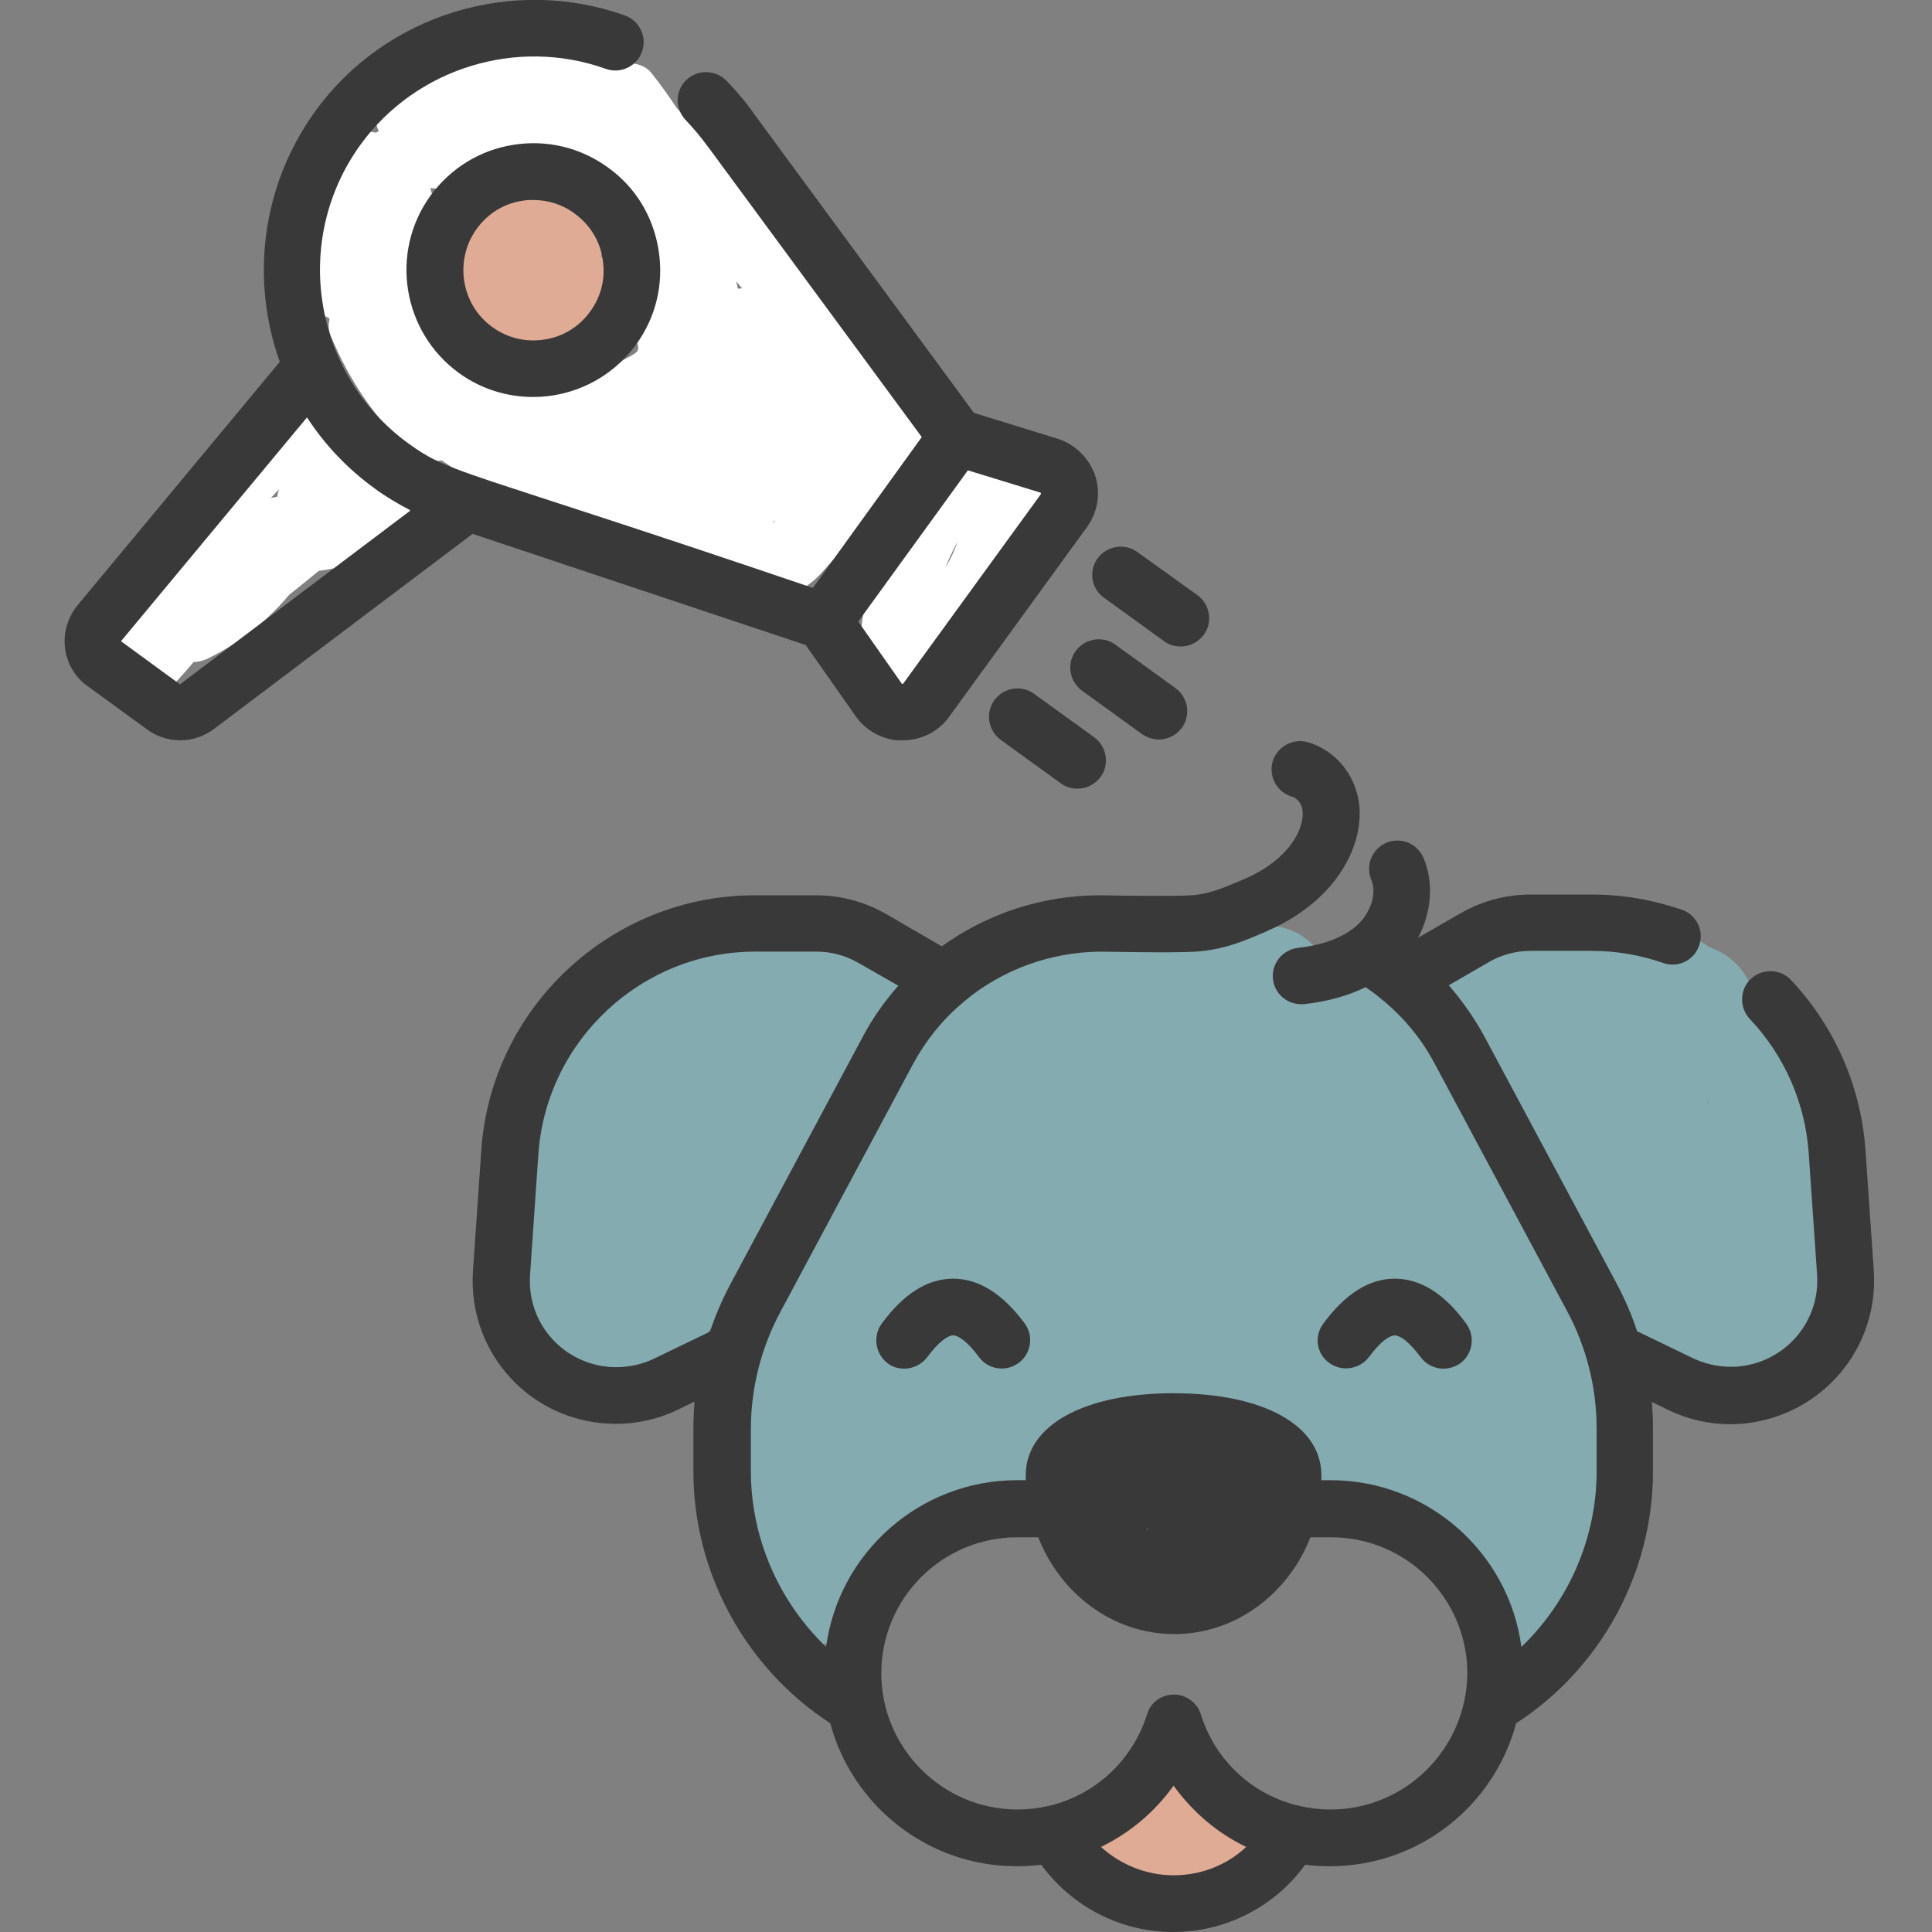
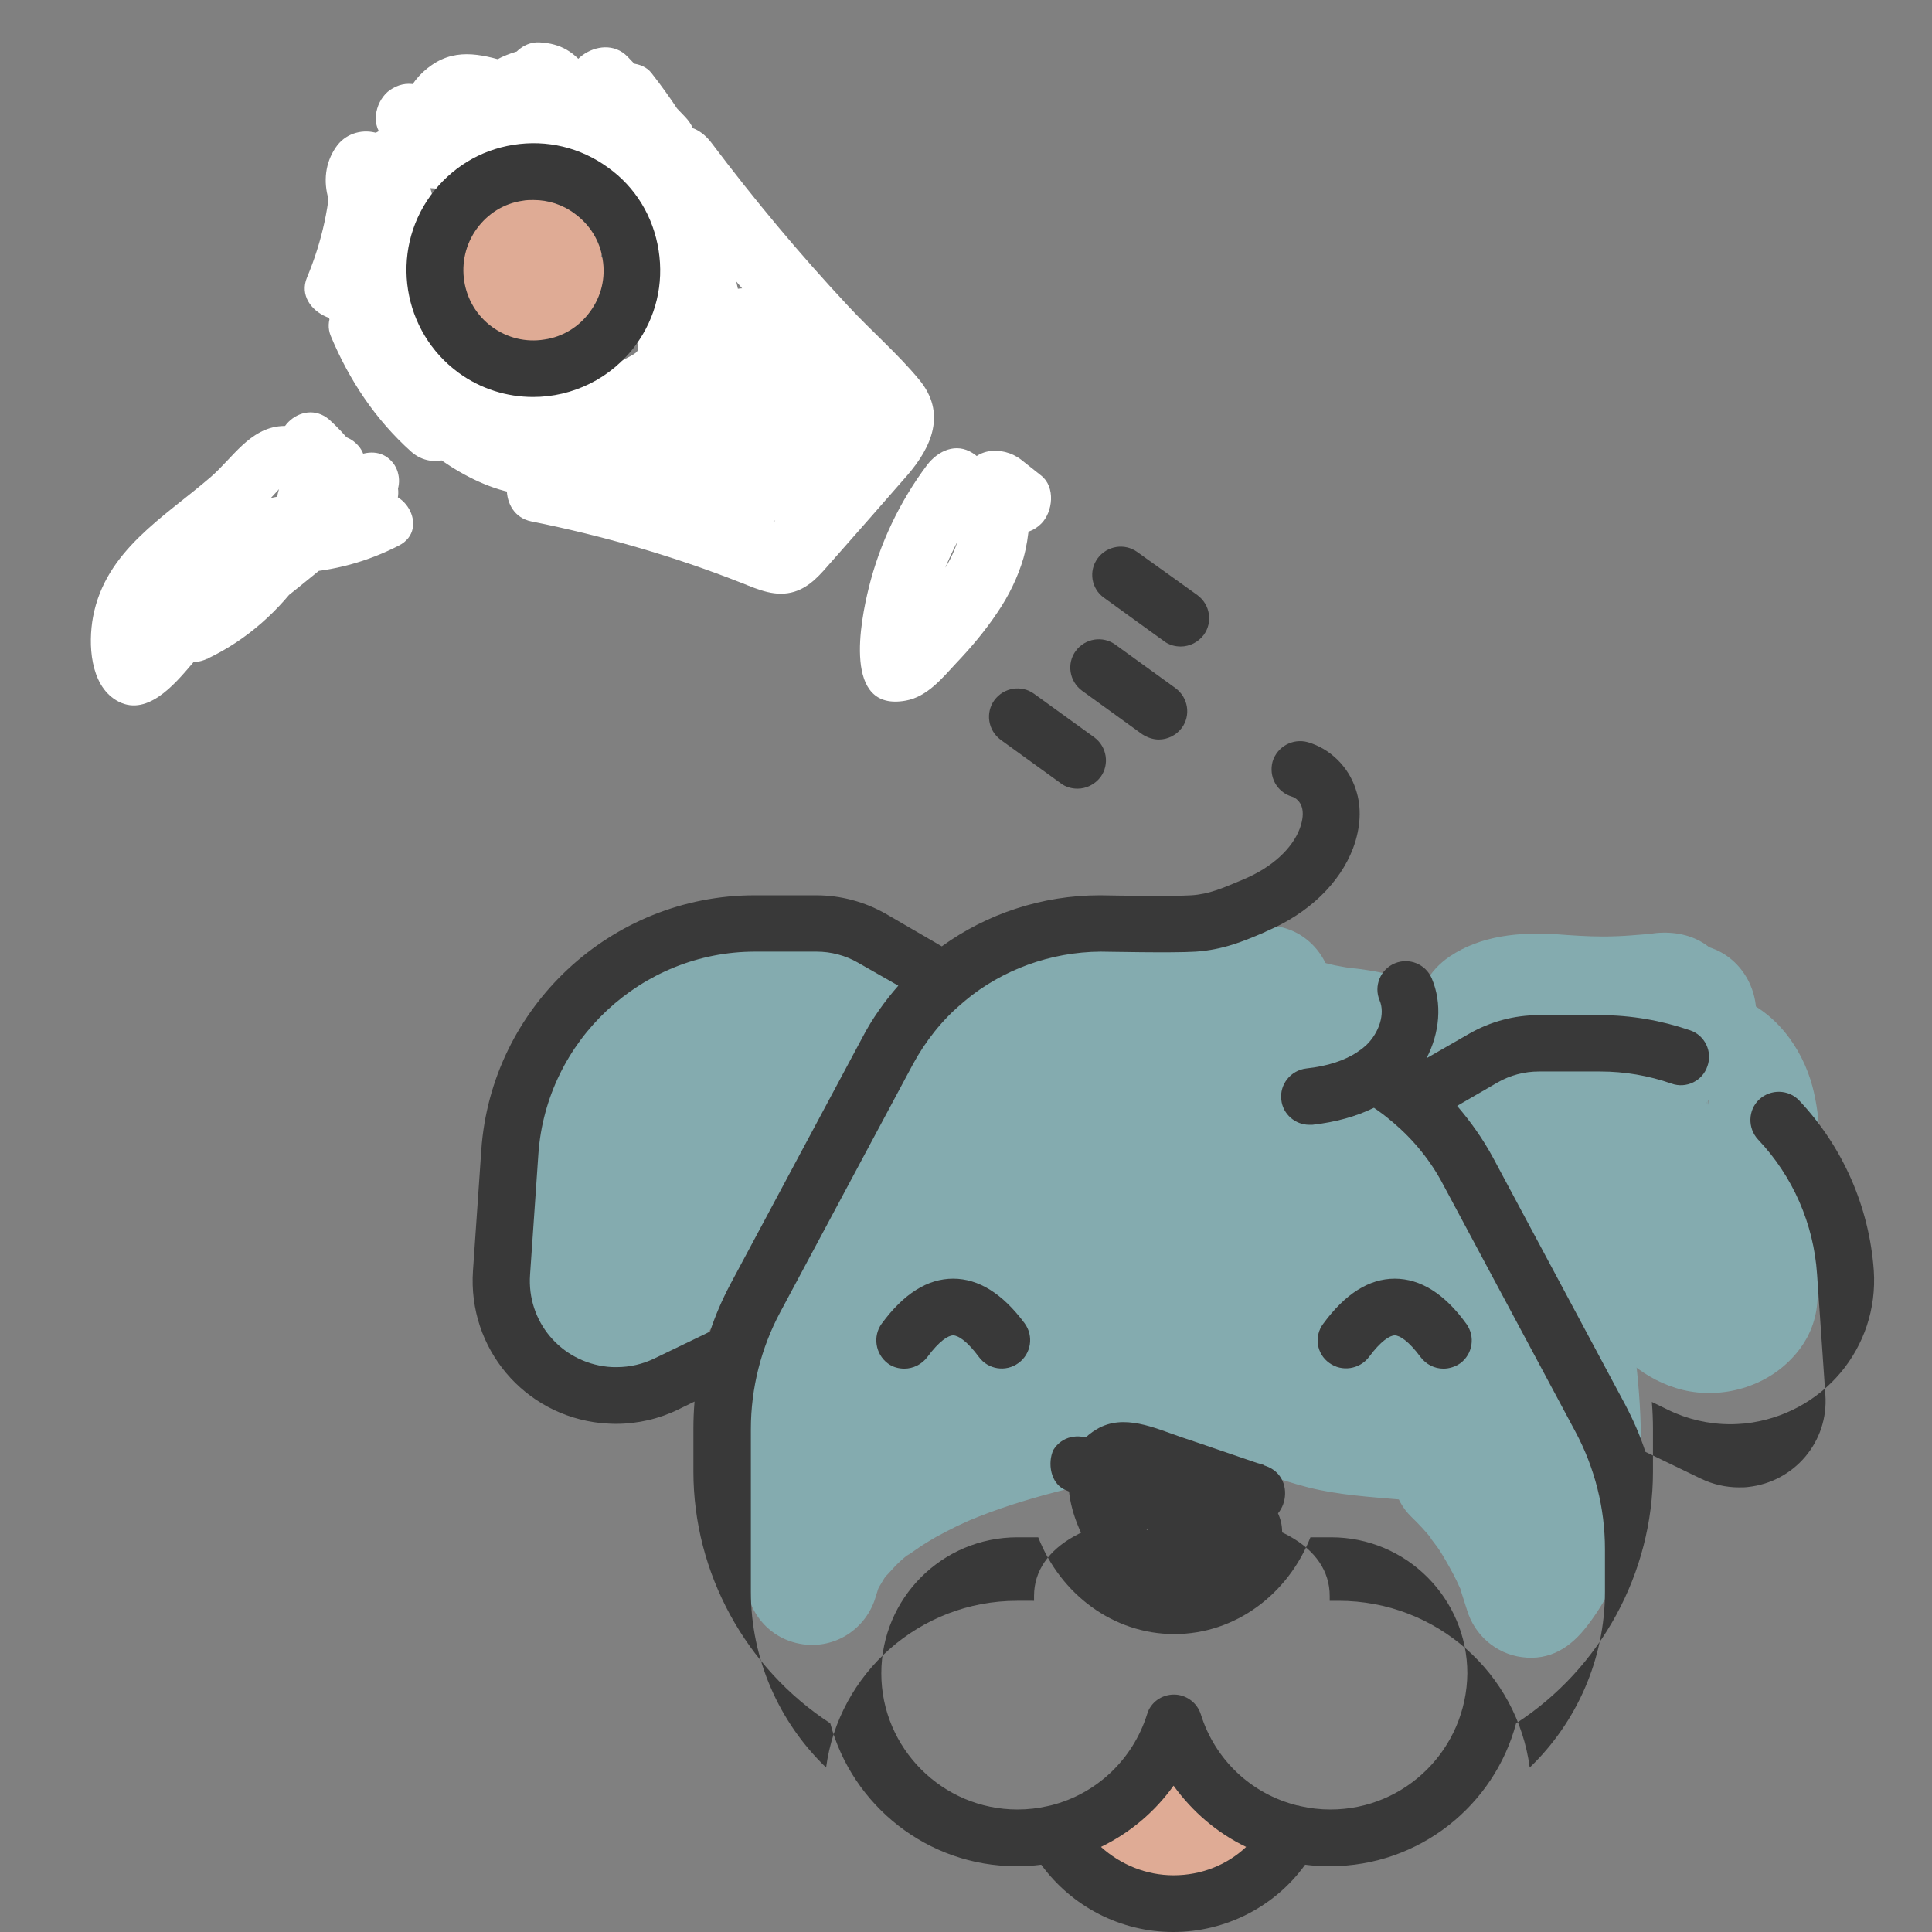
<svg xmlns="http://www.w3.org/2000/svg" x="0px" y="0px" viewBox="0 0 511 511" style="enable-background:new 0 0 511 511;" xml:space="preserve">
  <rect x="0" y="0" width="511" height="511" fill="#808080" stroke="none" />
  <style type="text/css">	.st0{fill:#DFAB95;}	.st1{fill:#84ABAF;}	.st2{fill:#393939;}	.st3{fill:#FFFFFF;}</style>
  <g id="Layer_2">
    <g>
      <g>
        <path class="st0" d="M131.9,55.2c-9.3,3-15.5,12.3-12.6,22.1c2.8,9.3,12.1,14.8,21.5,13.2c19.9-3.5,23.8-35.4,3.2-41.1    c-19.8-5.5-33.9,27.2-15.9,37.8c9,5.3,18.8,0.4,22.6-8.7c1.6-3.9,3.2-8.9,2.1-13.1c-1.4-5-6.6-7.7-11.5-7.2    c-12.1,1.1-14,18.6-6.4,25.9c4,3.9,10.7,4.4,14.8,0.3c3.8-3.8,4-10.7-0.3-14.2c-2.4-1.9-6.3-3.3-9.1-1.2    c-6,4.6-7.7,12.1-3.3,18.5c3.7,5.3,12.3,9.5,18.8,7.9c6.3-1.6,10-8,9.8-14.2c-0.2-3.6-1.7-7.1-3.8-10c-1.9-2.7-5.4-5.5-5.4-8.9    c-3.2,2.4-6.3,4.8-9.5,7.2c-0.7-0.7-1.4-1.4-2.1-2.1c1.1-2.8,2.3-5.6,3.4-8.5c-0.6,0.4-1.5,1.1-2.4,1c-4-0.6-8,1-9.2,5.2    c-1,3.5,1.2,8.7,5.2,9.2c5,0.7,9.5,0.3,13.9-2.5c2.6-1.7,4.6-5.3,3.4-8.5c-1.5-4.3-4.1-6.9-8.4-8.3c-4.7-1.5-9.5,2.5-9.5,7.2    c0,7.2,4,11.4,7.8,17.1c0.4,0.6,0.9,2.4,1.4,2.7c-0.5-0.3,2,0.4,2-1.4c0,0-3.4-1.7-3.4-1.7c1.1-0.1-1.8,3.2-1.4,3    c-3-0.4-6.1-0.8-9.1-1.2c1-2.9,2-5.8,3-8.7c1.3,0.3,2.5,0.7,3.8,1c0.2,0.7,0.2,0.4-0.1-0.8c0.2-2.8-1.9-3.2-6.4-1.3    c-0.3-1.3-0.7-2.5-1-3.8c0.1,1.6-0.6,6-2.1,7.1c-0.1,0.1,0.4,0.5-0.3-0.2c-0.6-0.7-0.9-1-1.1-2.1c-0.4-2.9,4-10.6,7-7.1    c2.9,3.4,1.3,10-3.4,10.7c-3.8,0.6-6.8-4.6-2.3-6.1C145.1,66.7,141.2,52.2,131.9,55.2L131.9,55.2z" />
      </g>
    </g>
    <g>
      <g>
        <path class="st0" d="M307,468.7c-3.2,5.6-7.2,10.4-12.5,14.1c-4.6,3.2-5.1,9.9,0,13c4.2,2.6,8.7,2.6,13.4,1.6    c1.8-0.4,3.6-1.1,5.5-1.3c1.8-0.2,3.3,0.5,5.1,0.5c5.3,0.1,9.6-4.3,9.9-9.6c0.3-5.4-3.3-9.2-7.7-11.8c-8.3-5-15.8,8-7.6,13    c1.7,1.4,1.8,0.6,0.2-2.2c0.6-1.1,1.3-2.2,1.9-3.3c0,0,0,0,0,0c1.3-0.3,2.5-0.7,3.8-1c-3.7-0.2-6.6-0.6-10.3,0.2    c-1.7,0.4-5.1,2.1-6.7,1.1c0,4.3,0,8.6,0,13c7.4-5.2,13.4-11.6,17.9-19.5C324.7,467.9,311.7,460.3,307,468.7L307,468.7z" />
      </g>
    </g>
    <g>
      <g>
        <path class="st0" d="M306,477.3c2.9,2.5,5.8,5.1,8.7,7.6c2.1,1.8,6.2,4.3,7.3,6.7c-0.3-1.3-0.7-2.5-1-3.8c0-0.1,0-0.3,0-0.4    c0.6-1.1,1.3-2.2,1.9-3.3c-0.2,0.2-0.4,0.4-0.5,0.6c1.1-0.6,2.2-1.3,3.3-1.9c-0.2,0.1-0.5,0.1-0.7,0.2c-9.3,2.4-5.4,16.9,4,14.5    c8.3-2.1,8.6-11.7,3.3-17c-4.9-4.9-10.5-9.1-15.7-13.7c-3.1-2.7-7.6-3-10.6,0C303.3,469.4,302.9,474.6,306,477.3L306,477.3z" />
      </g>
    </g>
    <g>
      <g>
        <path class="st1" d="M447,284.8c9.2,0,17.9-8,17.5-17.5c-0.4-9.5-7.7-17.5-17.5-17.5c-9.2,0-17.9,8-17.5,17.5    C429.9,276.8,437.2,284.8,447,284.8L447,284.8z" />
      </g>
    </g>
    <g>
      <g>
        <path class="st1" d="M436.3,247c1.5-0.2,1.2-0.1-1,0.1c-1.3,0.1-2.5,0.2-3.8,0.3c-2.5,0.2-5.1,0.3-7.6,0.3    c-4.1,0-8.2-0.3-12.3-0.6c-9.7-0.6-19.9,0.3-28.2,5.9c-11.3,7.7-11.1,22.5,0,30.2c5.6,3.9,11.8,7,17.6,10.8    c1.2,0.8,2.4,1.6,3.6,2.5c-3.3-2.4,1.3,1.3,1.9,1.9c0.8,0.8,2.7,4.1,0.8,0.9c0.3,0.6,2.4,5,1.8,3.3c-0.6-1.9,0.8,3.2,0.9,3.7    c0.3,1.5,0.6,3,0.8,4.5c-0.6-4.2,0.2,2.4,0.3,3.1c0.2,1.6,0.3,3.1,0.5,4.7c1.1,9.4,2.7,18,7.4,26.4c9.8,17.4,37.1,5.6,32-13.5    c-4.7-17.8-13.5-33.7-25.2-47.9c-4.7-5.7-15.1-6.6-21.2-2.7c-6.1,3.9-10.9,12.4-8,19.8c6.4,16.6,13.4,33.5,23.9,47.9    c5.9,8.1,12.8,15.4,22.7,18.5c10.1,3.2,21.9,0.6,29.6-6.7c17.8-16.8,1.9-41.7-10.4-56.2c-2.4-2.8-5-5.3-7.5-8    c-0.7-0.8-3.3-4.6-1.6-1.7c-0.6-0.9-3.7-5.5-1.4-2.2c-0.5-0.8,0.1-2.3-0.1-0.5c-0.1,0.4-0.4,4.3,0.1,2.1c0.5-1.9-0.3,0.8-0.4,1    c-0.6,1.1-2.4,1.6-0.2,0.3c-0.9,0.5-4.4,2.3-1.7,1.3c-2.8,1-2,0.2-0.5,0.3c-1.4-0.1-2.2-0.5-3.5-0.9c2.6,0.8,0.5,0.6-0.2-0.3    c-0.9-1.1-1.1-1.9-0.2-0.2c1.6,2.9,0,0.3-0.1-0.3c0.3,1.2,0.5,2.4,0.9,3.5c0.6,1.9,0-0.7-0.1-1c0.1,1.2,0.2,2.4,0.3,3.6    c0.2,2.5,0.3,5,0.4,7.4c0.4,10.6,0.2,21.1-0.4,31.7c-0.5,9.2,8.4,17.9,17.5,17.5c9.9-0.4,16.9-7.7,17.5-17.5    c0.5-9.3,0.7-18.6,0.5-27.9c-0.2-8.8-0.2-18.3-2.8-26.7c-3.4-10.7-11.2-19.9-22.3-22.9c-10.7-2.9-22.7,0-30.4,8    c-7.9,8.2-10.7,19.6-7.9,30.6c2.3,9,8.9,16.1,15.1,22.6c1.3,1.3,2.6,2.7,3.8,4.1c0.7,0.8,1.5,1.7,2.1,2.6    c-0.2-0.3-1.4-1.8-0.2-0.2c2.4,3.4,4.6,7,6.5,10.7c1.8,3.5,0.4,0.4,0.1,0.2c1,1-0.5,3,0.2-0.1c0.6-3,1.5-5.9,4.3-7.4    c3.2-1.7,1.9-0.5,0.7-0.3c0.7-0.1,3.8,0.1,0.8-0.2c0,0,3.5,0.6,1.5,0.1c-0.9-0.3-0.8-0.2,0.1,0.1c1.2,0.5,1,0.3-0.5-0.5    c0.3-0.1,2,2,0.7,0.5c-0.8-0.9-1.8-1.8-2.6-2.7c-0.2-0.2-1.7-2.1-0.5-0.6c1.4,1.8-1.2-1.8-1.4-2.1c-2.6-3.9-5.1-7.9-7.3-12.1    c-2.4-4.4-4.6-8.9-6.6-13.5c-0.4-0.8-0.7-1.6-1.1-2.4c0.9,2.2-0.3-0.7-0.6-1.5c-1-2.5-2-4.9-2.9-7.4c-9.7,5.7-19.5,11.4-29.2,17    c0.3,0.4,3.2,4.1,1.4,1.8c1,1.4,2,2.7,2.9,4.1c2,3,3.9,6.2,5.5,9.5c0.8,1.5,1.4,3.1,2.2,4.6c0.5,1.1,0.5,1-0.1-0.3    c0.3,0.8,0.6,1.6,0.9,2.4c1.3,3.4,2.4,6.9,3.3,10.5c10.7-4.5,21.3-9,32-13.5c-0.5-0.9-1-1.8-1.4-2.7c0.8,1.8,0.8,1.8,0.2-0.1    c-0.4-2-1-4-1.4-6c-0.9-5,0.3,3.6-0.2-1.5c-0.2-2.1-0.4-4.2-0.6-6.2c-1-9.6-2.4-18.7-7.1-27.3c-8.3-15-24.2-21.1-37.5-30.4    c0,10.1,0,20.1,0,30.2c0.8-0.6,1.7-1.1,2.6-1.6c-1.9,0.8-1.8,0.9,0.1,0.3c-1.9,0.2-2.2,0.2-0.9,0.1c0.8-0.1,1.6-0.1,2.3-0.1    c3.7-0.1,7.4,0.3,11.1,0.6c9.9,0.6,19.5-0.3,29.2-1.8c9.1-1.4,14.9-13.3,12.2-21.5C454.6,249.3,446,245.5,436.3,247L436.3,247z" />
      </g>
    </g>
    <g>
      <g>
        <path class="st1" d="M335,279.8c9.2,0,17.9-8,17.5-17.5c-0.4-9.5-7.7-17.5-17.5-17.5c-9.2,0-17.9,8-17.5,17.5    C317.9,271.8,325.2,279.8,335,279.8L335,279.8z" />
      </g>
    </g>
    <g>
      <g>
        <path class="st1" d="M241.1,257.7c-17.2-7.1-35.4-13.7-54.4-11.5c-21.3,2.5-37.9,14.8-49.1,32.9c-11,17.9-6,39.9-0.8,59    c3.1,11.3,7.2,24.3,19.7,28.1c11.3,3.4,23.4-4.6,30.2-13.1c6.6-8.2,10.9-17.7,12.6-28.2c1-6.4,1.5-12.7,1.4-19.2    c0-2.6-0.2-5.2-0.3-7.8c-0.1-1.3-0.1-2.6-0.2-3.9c0-0.6-0.1-1.3-0.1-1.9c0.1-3.1-0.4-1.6-1.3,4.4c-2.1,2.1-4.2,4.2-6.3,6.3    c-5.3,1-6.7,1.4-4.1,1.2c0.6,0,1.2-0.1,1.7-0.1c1.4-0.1,2.9-0.2,4.3-0.3c2.4-0.1,4.8-0.2,7.2-0.3c4.2-0.1-3.8-0.6,0.3,0    c2.2,0.3,0.1,0.1-0.9-0.5c-1.6-0.9-2.6-2.1-3.2-3.8c-1.8-2.2-2.3-4.8-1.3-7.7c0.2-0.5,0.5-1.1,0.7-1.6c-0.9,1.4-1,1.6-0.3,0.6    c1.4-1.7-1.7,1.6-1.7,1.6c-1,1-2,1.9-3.1,2.8c-2.2,2.1-4.3,4.2-6.4,6.4c-5,5.2-9.4,10.9-13.8,16.6c-5.6,7.3-1.4,19.9,6.3,23.9    c9.3,4.9,18,1.5,23.9-6.3c-1.5,1.9,1.9-2.3,2.3-2.8c1.4-1.6,2.7-3.2,4.1-4.7c2.4-2.7,4.9-5.2,7.5-7.7c6.2-6,12.4-12,14.3-20.8    c2.3-10.7-2.9-22.2-12.8-27.2c-7-3.5-14.6-4.1-22.3-3.6c-10.6,0.7-21.2,0.9-27.4,11.3c-4.8,8.1-2.3,19-2.3,27.9    c0,1.9,0,3.9-0.1,5.8c0,0-0.5,5.8-0.2,3c-0.3,1.9-0.7,3.7-1.2,5.5c-0.2,0.8-2,5.8-0.5,2.2c-0.6,1.4-1.3,2.7-2,4    c-0.4,0.7-3.1,3.9-0.6,1.3c-1,1.1-2,2.1-3.1,3.1c1.7-1.2,1.7-1.2,0-0.1c-3.8,2-1.4,1.9,7.1-0.3c2.6,1.5,5.1,3,7.7,4.5    c1,1.9,1.2,2.2,0.6,1c-0.4-0.9-0.4-0.8,0.1,0.3c-0.5-1.1-0.8-2.2-1.2-3.3c-1.1-3.1-1.9-6.2-2.7-9.4c-1.5-6.1-2.5-12.2-3.6-18.4    c-0.2-0.9-0.4-2.6-0.2-0.7c-0.2-1.8-0.3-3.6-0.2-5.4c-0.1,2.4,0.3,0.2,0.4-1c0.2-1.6-1.1,1.5,0.4-1c0.7-1.1,1.4-2.3,2.1-3.5    c0.6-0.9,2.1-3,0.6-1c1.8-2.3,3.8-4.6,5.9-6.7c3-3,5.7-4.6,8.9-5.6c1.3-0.4,2.7-0.7,4-1c4.8-1.1-3,0,1.9-0.3    c2.8-0.1,5.5-0.1,8.3,0c3.4,0.1-0.9-0.3,1.2,0.1c1.5,0.3,3,0.5,4.5,0.9c3,0.7,5.9,1.5,8.8,2.4c6.4,2.1,12.7,4.6,18.9,7.2    c8.5,3.5,19.6-3.8,21.5-12.2C255.7,269,250.2,261.4,241.1,257.7L241.1,257.7z" />
      </g>
    </g>
    <g>
      <g>
        <path class="st1" d="M194.8,351.3c0.8,22.1,1.6,44.3,2.4,66.4c0.3,8.7,6.4,16,15.2,17.2c8.6,1.2,16.7-4.1,19.2-12.5    c0.3-1,0.6-1.9,0.9-2.9c-0.8,1.9-0.8,1.9,0.1,0.1c0.8-1.3,1.5-2.6,2.4-3.8c-2.3,3.1,1.7-1.6,2.3-2.1c1.1-1.1,2.3-2.1,3.5-3    c-2.9,2.3,2.2-1.4,2.7-1.7c1.4-0.9,2.7-1.7,4.1-2.5c1.8-1,3.6-1.9,5.4-2.8c0.6-0.3,5.7-2.6,3-1.4c14.9-6.3,31-9.7,46.7-13.1    c2.2-0.5,4.3-0.9,6.5-1.4c0.1,0,5.7-0.8,2.8-0.5c2.5-0.3,5-0.4,7.5-0.4c0.1,0,5.9,0.5,2.6,0c8.2,1.1,15.9,4.5,23.9,6.5    c7.9,2,16.1,2.5,24.2,3.2c0.7,0.1,3.5,0,4.1,0.4c-2.4-0.3-2.7-0.3-0.7,0c0.8,0.2,1.7,0.4,2.5,0.6c3.3,0.6-2.6-1.7,0.4,0.1    c1.6,1,1.4,0.8-0.6-0.6c1.3,1.4,1.2,1.1-0.3-0.6c3.5-8.6,7-17.1,10.5-25.7c-1.7,0.4-3.4,0.8-5.1,1.2c-12.9,3-16.9,20.3-7.7,29.2    c2,1.9,3.9,4,5.6,6.1c-2.1-2.4,1.1,1.6,1.2,1.8c0.8,1.1,1.5,2.3,2.2,3.5c1.4,2.4,2.7,4.8,3.8,7.3c0.8,1.7-0.5-1.8,0.4,1.2    c0.5,1.6,1,3.1,1.5,4.7c2,6.7,7.7,11.6,14.5,12.5c7.5,1,13-2.6,17.4-8.4c18.5-24,15-57.7,10.6-85.7c-2.4-15.3-8-29.8-16.7-42.7    c-4.5-6.7-9.6-13-14.8-19.1c-4.5-5.2-8.9-10.9-14.1-15.4c-6.8-5.9-14.4-9.1-23.2-10.4c-1.3-0.2-2.6-0.4-3.9-0.5    c-4.7-0.6-1.9-0.3-0.9-0.1c-1.6-0.3-3.2-0.5-4.8-0.9c-3.6-0.8-7.1-1.9-10.5-3c-14.1-4.7-28.4-11-43.6-9.8    c-18.3,1.4-30.9,12-44.1,23.6c-10.9,9.6-22.3,18.8-32.2,29.3c-11.8,12.5-21.3,27.3-23.6,44.6c-2.3,16.9,1.9,34.3,14.4,46.4    c4.3,4.2,11.1,6.4,17,4.5c7.5-2.4,13.5-6.7,18.9-12.3c2-2,4-4.1,6-6.1c1.5-1.3,1.4-1.3-0.3,0.1c0.4-0.3,0.9-0.6,1.3-0.9    c1.8-0.9,1.9-1,0.1-0.3c0.5-0.2,1-0.4,1.5-0.5c1.5-0.5,3.1-0.9,4.6-1.2c1-0.2,4.9-0.7,1.8-0.3c3.5-0.3,7-0.6,10.4-0.8    c8.2-0.6,16.5-1.1,24.7-1.7c15.8-1.1,31.6-2.2,47.4-3.2c7.4-0.5,14.9-1,22.3-1c8.9,0,12.8,0.3,20.2,2.1c8.6,2,17.2-2,20.6-10.1    c3.4-8.1,0.3-17.2-7.2-21.9c-39.1-24.7-80-49-127.4-51.8c-22.5-1.3-46.1,2.9-65.8,13.9c-10.6,5.9-21.3,15.2-25.3,27    c-5.7,16.9,8.4,31,25,30.2c6.9-0.3,13.9-2.2,20.6-3.5c6.7-1.3,13.5-2.5,20.2-3.8c13.8-2.6,27.6-5.1,41.4-7.7    c8.5-1.6,13.6-11.3,12.5-19.2c-1.1-8-8.5-15.8-17.2-15.2c-14,1.1-28,2.2-42,3.2c1.6,11.5,3.1,22.9,4.7,34.4    c13.1-3.7,26.3-6.7,39.7-9c3.1-0.5,6.2-1,9.4-1.5c1.6-0.2,3.1-0.5,4.7-0.7c-2.7,0.4,3-0.3,2.9-0.3c6.9-0.8,13.8-1.4,20.8-1.9    c7.4-0.5,15.1-5.1,16.9-12.8c1.6-7.1-0.9-16.4-8-19.8c-14.5-7-29.1-13.9-43.6-20.9c-2.9,10.9-5.9,21.7-8.8,32.6    c2.8,0.2,5.6,0.5,8.4,0.8c1.2,0.1,2.5,0.3,3.7,0.4c3.1,0.4-2.2-0.3,0.9,0.1c5.5,0.8,11.1,1.8,16.6,3c10.7,2.3,21.2,5.3,31.5,8.8    c0-11.2,0-22.5,0-33.7c-20.4,3.2-40.1,10.2-58.3,20c-15.3,8.2-8.3,33,8.8,32.6c12.7-0.3,25.4-0.6,38.1,0.1    c3.1,0.2,6.1,0.4,9.2,0.7c0.5,0,4.4,0.5,1.8,0.1c1.5,0.2,3,0.5,4.5,0.7c6.4,1.1,12.6,2.6,18.8,4.6c-1.4-10.7-2.8-21.3-4.2-32    c-0.5,0.3-6.4,3-3.9,1.9c-1.6,0.7-3.3,1.3-5,1.9c-3.9,1.4-7.9,2.5-11.9,3.5c-1.7,0.4-3.5,0.8-5.2,1.1c-1.2,0.2-2.3,0.4-3.5,0.6    c1.7-0.2,1.5-0.2-0.6,0c-4.1,0.3-8.2,0.6-12.4,0.6c2.9,10.9,5.9,21.7,8.8,32.6c11.6-7.6,23.2-15.3,34.7-22.9    c3.6-2.4,13.2-7.1-1.3-3.7c-0.6-0.2-1.2-0.5-1.7-0.7c0.7,0.4,1.3,0.8,1.9,1.2c1.3,0.8,2.6,1.6,3.9,2.4c5.4,3.3,10.7,6.5,16.1,9.8    c2.2,1.4,4.4,2.8,6.5,4.3c1.6,1.1-1.5-1.6,0.7,0.7c0.9,0.9,1.8,1.9,2.7,2.7c1.4,1.3-1.1-1.9,0.5,0.7c2.4,3.9-1-3.1,0.6,1.2    c1.1,3,0.4-1.3,0.2,0.4c-0.1,1-0.7,4.1,0.1,0.3c0.3-0.5,0.5-1,0.8-1.5c-0.9,1.4-0.9,1.6-0.2,0.6c0.8-1,0.6-0.9-0.5,0.3    c0.4-0.4,0.8-0.7,1.2-1.1c3.4-1.7,0.2-0.3-0.5,0.1c-1.6,0.8,2.7,0.2-0.4,0.1c-1.2,0-4.1-0.9-1.6,0c-1.3-0.5-2.7-0.7-4.1-1.1    c-0.5-0.2-4-1.5-1.4-0.4c-1.6-0.7-3.1-1.4-4.7-2.1c-8.3-3.9-19.3-2.6-23.9,6.3c-4.1,7.8-2.6,19.8,6.3,23.9    c9.3,4.4,18.9,8.7,29.4,8.5c9.8-0.2,19.7-3.9,26.4-11.3c14.5-16.4,7.8-40.8-7.8-53.8c-6.9-5.8-14.7-10.3-22.4-15    c-8.2-5-16.2-11.4-26.3-10.9c-10.5,0.5-19.7,8.8-28.1,14.4c-8.3,5.5-16.5,10.9-24.8,16.4c-6.3,4.1-10.5,12.2-8,19.8    c2.4,7.4,8.9,12.8,16.9,12.8c21,0.1,41.3-5,60.1-14.3c6.2-3.1,9.2-11,8.4-17.4c-0.9-7-5.8-12.4-12.5-14.5    c-26.3-8.5-54.3-8.2-81.6-7.5c2.9,10.9,5.9,21.7,8.8,32.6c9.2-4.9,13.5-6.8,23-10c8.8-2.9,17.8-5,27-6.5    c7.2-1.1,13.2-9.9,12.8-16.9c-0.4-8.1-5.3-14.3-12.8-16.9c-22.8-7.8-46.4-12.5-70.3-14.5c-17-1.4-24.2,25.2-8.8,32.6    c14.5,7,29.1,13.9,43.6,20.9c2.9-10.9,5.9-21.7,8.8-32.6c-29.3,2-58.4,6.8-86.7,14.7c-8.4,2.4-13.7,10.7-12.5,19.2    c1.1,8,8.5,15.8,17.2,15.2c14-1.1,28-2.2,42-3.2c-1.6-11.5-3.1-22.9-4.7-34.4c-20.2,3.8-40.4,7.5-60.7,11.3    c-2.6,0.5-5.1,1-7.7,1.4c-1.9,0.3-4.8,1.5-6.7,1.3c3.8,0.4,2.2-0.5,0.9-0.3c-2.6,0.6-0.1-0.1,1,0.2c1,0.3,9.8,15.5,7.9,16.8    c0.2-0.2,2.6-3.8,1.2-2c-1.2,1.5,0.4-0.4,0.6-0.5c0.7-0.7,1.4-1.4,2.1-2.1c0.7-0.7,1.5-1.4,2.3-2c-2.6,2-0.4,0.3,0.2,0    c3.7-2.1,7.2-4.3,11.1-5.9c-2.6,1.1,0.1,0,0.5-0.1c1.1-0.4,2.1-0.8,3.2-1.1c2.1-0.7,4.3-1.3,6.5-1.9c1.9-0.5,3.8-0.9,5.8-1.3    c1.1-0.2,2.2-0.4,3.3-0.6c2.9-0.6-4,0.3,1.2-0.2c8.8-0.9,17.6-0.9,26.4,0.1c0.4,0,4,0.5,1.9,0.2c-2-0.3,1.5,0.2,1.9,0.3    c2,0.3,4,0.7,5.9,1.1c4.8,1,9.5,2.2,14.1,3.6c4.3,1.3,8.5,2.8,12.7,4.4c1.1,0.4,2.2,0.9,3.4,1.3c0.3,0.1,3.1,1.3,0.8,0.3    c2.2,0.9,4.4,1.9,6.6,3c19.7,9.2,38.1,20.8,56.4,32.4c4.5-10.7,9-21.3,13.5-32c-16.2-3.8-32.5-3.6-49-2.5    c-16.7,1.1-33.4,2.3-50.2,3.4c-8.2,0.6-16.5,1.1-24.7,1.7c-7.9,0.5-16.1,0.9-23.9,3c-8.2,2.2-15.4,6.4-21.5,12.3    c-2.1,2-3.9,4.2-5.9,6.2c-1,1-2,2-3.1,2.8c1.7-1.3,1.8-1.5,0.2-0.4c2.2-0.7,2.3-0.8,0.4-0.2c5.7,1.5,11.4,3,17,4.5    c-0.6-0.5-3.4-4-0.9-0.6c-0.8-1.1-1.4-2.3-2.2-3.4c-0.5-0.7-1.2-3,0.1,0.5c-0.5-1.3-0.9-2.6-1.3-3.9c0-0.2-1.1-4.5-0.5-1.7    c0.6,2.7-0.1-1.5-0.1-1.8c-0.1-1.4-0.1-2.8,0-4.2c0.1-1.1,0.8-5.2,0-1c0.5-2.3,1-4.6,1.7-6.9c0.2-0.7,2.1-4.9,0.3-1    c0.7-1.5,1.4-2.9,2.2-4.3c1.3-2.3,2.8-4.6,4.3-6.8c2.8-4.1-1.3,1.2,0.7-0.9c1.3-1.4,2.5-2.9,3.7-4.3c8.5-9.2,18.3-17.2,27.7-25.5    c4.6-4,9.1-8.1,13.8-12.1c3.6-3,7.4-4.9,12-6.4c2.4-0.8-3.6-0.2,0.8-0.1c1.6,0.1,3.1,0,4.7,0.1c3.4,0.2,0.8,0.1,0.1,0    c1.6,0.3,3.2,0.6,4.8,1c6,1.5,11.8,3.6,17.6,5.7c5.8,2.1,11.7,4.1,17.8,5.3c1.1,0.2,2.1,0.4,3.2,0.6c1.4,0.2,9.5,1.4,4.9,0.7    c1.6,0.2,3.2,0.5,4.8,0.8c0.8,0.2,5,1.7,1.9,0.2c0.7,0.3,4.1,3.2,1.7,0.9c0.8,0.7,1.5,1.5,2.3,2.3c2.3,2.4,4.5,5,6.7,7.5    c1.9,2.1,3.8,4.3,5.6,6.5c0.7,0.9,1.5,1.8,2.2,2.6c0.7,0.9,1.4,1.8,2.2,2.7c-1-1.3-0.8-1.1,0.4,0.5c3.3,4.6,6.5,9.3,9.2,14.3    c0.8,1.5,1.5,3,2.3,4.6c-1.5-3.1,0.7,1.9,0.8,2.1c1.2,3.4,2.1,6.8,2.9,10.3c2.5,11.1,3.9,22.9,3.7,36.6c0,3.1-0.3,6.2-0.5,9.4    c0.4-4.1-0.2,0.8-0.3,1.5c-0.3,1.5-0.6,3-1,4.5c-0.4,1.5-0.9,2.9-1.3,4.3c-1,3.8,1.2-1.8-0.5,1.4c-1.7,3.2-3.4,6.2-5.6,9    c10.7,1.4,21.3,2.8,32,4.2c-4.4-15.2-12.5-29-23.9-40c-2.6,9.7-5.1,19.5-7.7,29.2c1.7-0.4,3.4-0.8,5.1-1.2    c10.4-2.4,16.9-16.6,10.5-25.7c-9.7-13.9-23.8-16.5-39.8-17.5c-1.4-0.1-2.7-0.2-4.1-0.3c-3-0.2,2.2,0.6-1.5-0.2    c-3.8-0.8-7.4-1.8-11.1-2.9c-8.1-2.5-15.9-4.7-24.3-5.7c-16.3-1.9-33.4,3.3-49.1,7.1c-15.1,3.7-30,8.4-43.8,15.7    c-15.6,8.2-29.4,20.7-34.5,38.1c11.5,1.6,22.9,3.1,34.4,4.7c-0.8-22.1-1.6-44.3-2.4-66.4c-0.3-9.1-7.8-17.9-17.5-17.5    C203.1,334.2,194.4,341.5,194.8,351.3L194.8,351.3z" />
      </g>
    </g>
    <g>
      <g>
        <path class="st2" d="M281.6,394c15.8,7.2,32.9,3.1,49.1,8.2c9.3,2.9,13.1-11.4,4-14.5c-7.4-2.5-14.8-5.1-22.3-7.6    c-7-2.4-15.2-6.3-22.3-2.1c-13,7.6-6.7,26.5,1,35.6c4.1,4.8,10.2,7.5,16.5,5.7c6.5-1.8,11.8-8.2,11.5-15.1    c-0.5-13.8-19-20.2-27.3-8.8c-8.2,11.1,0.9,25.2,14,24.7c6-0.2,11.3-3.4,15.4-7.6c4.6-4.7,11-12.3,5.4-18.6    c-4.4-5-12.7-3.9-15.8,1.9c-3.2,6.2,0.1,14,5,18.2c10.8,9.2,29.8-2.3,21.1-15.8c-4.8-7.6-13.4-6.3-19.4-1.1    c-5.1,4.4-13.3,10.7-14.9,17.5c-1.9,8.3,6.5,14.4,14.1,11.6c3.7-1.4,6.3-4.5,7.3-8.3c1-3.6-0.5-7.3,0.3-10.8    c2.1-9.4-12.3-13.4-14.5-4c-0.5,2.4-0.7,4.6-0.6,7c0.1,1,0.2,2,0.3,3.1c-0.2,2.8,2.1,3.1,6.9,0.8c0.3,1.3,0.7,2.5,1,3.8    c0.1,1-0.1,0.3,0.8-0.6c0.8-0.8,1.6-1.7,2.4-2.5c1.8-1.8,3.6-3.6,5.5-5.4c2-1.9,2.3-1.1,0.2-4c-1.8-0.9-2.3-1.7-1.6-2.5    c0.1-0.1,0.2-0.2,0.4-0.2c0.1,0.1,0.5-0.2-0.1-0.5c-0.2-0.2-0.3-0.4-0.4-0.6c-0.6-1.5-1.4-0.5-2.2,3c-1.3,0.3-2.5,0.7-3.8,1    c-1-0.4-1.9-0.8-2.9-1.2c-0.7-1.8-1.5-3.5-2.2-5.3c0,0.3,0,0.6,0.1,0.9c0.3-1.3,0.7-2.5,1-3.8c-1.7,3-4.5,7.1-7.8,8.4    c-1,0.4-4.3,0-3.5,0.8c-0.3-0.3,0.6-2.4,0.1-1.2c-0.1,0.3,0.3,0.3,0.3,0.4c0.2,0.7,0.3,0.6,0.2-0.4c-0.1,0.3-0.3,0.5-0.6,0.6    c-0.2-0.1-0.9-0.7-1.3-1.1c-2.1-2.3-4.1-7-4.7-10c-0.7-4.1,1.2-2.4,4.3-1.4c9.6,3.2,19.2,6.5,28.8,9.8c1.3-4.8,2.7-9.6,4-14.5    c-7.6-2.4-15.5-2.9-23.4-3.2c-7.4-0.3-15.2-0.3-22.1-3.5c-3.7-1.7-8-1-10.3,2.7C277,387,277.9,392.3,281.6,394L281.6,394z" />
      </g>
    </g>
    <g>
      <g>
        <path class="st3" d="M76.4,121.7c3.5,3.1,6.1,6.4,8.4,10.4c3.4-3.4,6.8-6.8,10.3-10.3c-7.1-3.2-12.1-9.7-20.7-9.1    c-8.4,0.6-12.9,8.5-18.7,13.5c-12.4,10.7-27.8,19.4-31.1,37c-1.3,7.1-0.8,17.8,6.1,22c7.9,4.8,15.4-4.1,20-9.5    c9.1-10.6,16.1-24.3,29.2-30.6c6.8-3.3,3.4-14.2-3.8-14c-10.3,0.3-19.1,8.7-27.2,14.1c-4.6,3.1-9.4,6.1-13.9,9.3    c-3.9,2.8-7.1,6.9-5.6,12.1c3.2,11.1,17.3,5.6,24.4,2.8c9.4-3.8,17.7-9.1,25.4-15.7c-3.9-3-7.9-6.1-11.8-9.1    c-5.2,7.4-12.1,12.9-20.2,16.7c2.5,4.3,5,8.6,7.6,13c16.5-12.6,32.6-25.6,48.4-39c2.8-2.4,2.7-7.1,0.6-9.8    c-2.4-3.1-6.2-3.5-9.7-1.9c-4.3,2-8.6,4.5-13.1,5.9c1.3,0,2.7,0,4,0c2.6,1.1,3.7,2.7,3,4.6c0.3-0.6,0.7-1.2,1.2-1.7    c1-1.2,2.2-2.2,3.5-3.1c-3.8-2.2-7.5-4.3-11.3-6.5c0,0.4,0,0.8,0,1.2c0.3-1.3,0.7-2.5,1-3.8c-1.5,2.9-3.7,4.4-4.3,7.9    c-0.7,3.7,0.7,7.2,3.8,9.4c6.1,4.2,14.3-1.4,20-3.9c-3-3.9-6.1-7.9-9.1-11.8c-6.4,5.6-12.8,11.3-19.2,16.9    c-4.8,4.2-1.1,13.2,5.3,12.8c9.4-0.5,18.2-2.9,26.6-7.2c8.6-4.4,1-17.3-7.6-13c-6,3-12.4,4.7-19,5.1c1.8,4.3,3.5,8.5,5.3,12.8    c6.4-5.6,12.8-11.3,19.2-16.9c2.8-2.5,2.7-7.1,0.6-9.8c-2.5-3.2-6.2-3.4-9.7-1.9c-2,0.9-5.8,3.5-7.9,3.4c1.3,0.3,2.5,0.7,3.8,1    c-0.2-0.2-0.5-0.4-0.7-0.6c1.1,1.5,2.3,3,3.4,4.5c-0.7,2.7-0.5,3.2,0.7,1.4c0.6-0.6,1.1-1.3,1.5-2.1c1-1.8,1.3-3.5,1.4-5.6    c0.2-5.5-6.6-9.5-11.3-6.5c-7,4.6-15.5,13.8-10.6,22.8c5.7,10.7,19.8,0.8,27.2-2.6c-3-3.9-6.1-7.9-9.1-11.8    c-14.8,12.6-29.9,24.8-45.4,36.7c-7.6,5.8-1.3,17.2,7.6,13c10.5-5,19-12.7,25.6-22.1c5.1-7.3-5.7-14.4-11.8-9.1    c-4.5,3.9-9.3,7.2-14.6,9.9c-2.3,1.2-4.7,2.3-7.2,3.2c-1.5,0.6-3.1,1.1-4.7,1.5c-0.5,0.1-1,0.3-1.6,0.4c-2.6,0.4-2.1,0.8,1.4,1.2    c0.7,1.8,1.5,3.5,2.2,5.3c0-0.3,0-0.7-0.1-1c-0.3,1.3-0.7,2.5-1,3.8c-0.8,0.3-0.6,0.2,0.3-0.4c0.8-0.5,1.6-1.1,2.4-1.6    c1.6-1.1,3.3-2.2,4.9-3.3c3-2,6-4,9-6c3-2,6-4,9-6c2.2-1.5,4.7-3.8,7.4-3.8c-1.3-4.7-2.5-9.3-3.8-14    c-8.7,4.2-15.3,11.2-21.2,18.8c-5.5,7.1-10.8,16.5-18.5,21.6c1.3-0.3,2.5-0.7,3.8-1c-0.5,0-1,0.1-1.5,0.1c1.3,0.3,2.5,0.7,3.8,1    c2.2,1.6,0.6-0.2,0.3-1.9c-0.2-1.4-0.1-2.9,0.2-4.3c0.5-2.9,1.8-5.6,3.3-8c3.7-6.1,9.6-10.4,15.2-14.7    c5.7-4.4,11.1-8.8,15.9-14.2c2.1-2.4,2.6-2.1,5.3-0.4c2.9,1.9,5.4,4.1,8.6,5.6c6.6,3,14.1-3.3,10.3-10.3    c-2.8-5.1-6.4-9.6-10.7-13.5C79.8,104.7,69.2,115.3,76.4,121.7L76.4,121.7z" />
      </g>
    </g>
    <g>
      <g>
        <path class="st3" d="M245.2,123c-7.2,9.6-12.5,20.7-15.4,32.4c-2.2,8.9-7,33,9.8,29.9c5.6-1,9.6-5.9,13.3-9.9    c4-4.2,7.7-8.6,10.9-13.4c3-4.4,5.4-9.3,6.9-14.4c0.8-2.9,1.3-6,1.5-9c0.2-2.7-0.4-5.6,0.2-8.3c-5,1.3-10,2.6-15,4    c1.8,1.4,3.5,2.8,5.3,4.2c3.8,3,9,3.7,12.7,0c3.1-3.1,3.8-9.7,0-12.7c-1.8-1.4-3.5-2.8-5.3-4.2c-5-3.9-13.4-3.3-15,4    c-1.1,4.7-0.2,9.4-1,14.1c-0.6,3.8-2.2,7.4-4.2,10.7c-2,3.4-4.4,6.5-7.1,9.4c-2.5,2.7-5.9,7.4-9,8.9c1.5-0.4,3-0.8,4.5-1.2    c-0.4,0-0.7,0.1-1.1,0.1c1.5,0.4,3,0.8,4.5,1.2c-0.3-0.2-0.5-0.4-0.8-0.6c1.4,1.8,2.8,3.6,4.1,5.4c-0.5-2.9,0.7-7.1,1.2-10.1    c0.8-3.9,1.8-7.7,3.1-11.4c2.6-7.2,6.5-13.9,11.1-20c2.9-3.9,0.6-10.1-3.2-12.3C252.9,117.1,248.2,119.1,245.2,123L245.2,123z" />
      </g>
    </g>
    <g>
      <g>
        <path class="st3" d="M100.7,35.5c2.4,3.3,4.9,6.5,7.3,9.8c2.6-4.5,5.2-9,7.8-13.5c-11.3-1.2-21.7,4.6-27.9,13.9    c5.5,0.7,11,1.4,16.4,2.1c-0.4,0.7-0.4,0.7,0.1,0.1c-5.6-1.5-11.2-3-16.8-4.5c-0.2,10.5-2.4,20.4-6.4,30    c-3.9,9.3,12.2,16.2,16.4,6.9c3.6-7.9,8.2-15,14.1-21.3c-5-1.3-10-2.6-15-4c2.3,8.2,2.2,16.9-1.3,24.7c5.2,0,10.4,0,15.5,0    c-3-4.2-6-8.4-8.9-12.6c-4.9-6.9-16.8-5-16.8,4.5c0,10.7,3.7,20,10.3,28.3c3,3.8,9.6,3.2,12.7,0c3.8-3.8,3-8.9,0-12.7    c-1.9-2.4-3.8-4.8-5.7-7.1c-5.5-6.9-18.4,0.6-15,8.8c4.9,11.7,11.8,22.1,21.3,30.6c5.9,5.2,15.1,1.6,15.4-6.4    c0.4-10-3.2-18.9-9.5-26.5c-4.2,4.2-8.5,8.5-12.7,12.7c6.8,6.2,12.9,12.9,18.2,20.5c2.6-4.5,5.2-9,7.8-13.5    c-1.8-0.1-2.9-0.7-4.4-1.7c-8.5-5.3-19,7.6-10.9,14.1c10.4,8.4,27.7,17.4,40.4,8.6c6.4-4.4,8.6-13.4,4.4-20.1    c-3.7-5.9-10.6-8.9-17.1-10.2c-5.2-1.1-12,2.5-11.4,8.7c1,11.4,10.1,16.9,20.8,14.1c8.6-2.2,17.4-5.4,25.1-9.8    c8.5-4.9,14-13.2,11.3-23.3c-1.1-4.2-3.6-7.7-5.2-11.6c-1.6-4-1.5-8.2-1.2-12.4c0.5-8.1,1.6-16.2-0.9-24.2    c-2.5-8-7.9-14.6-16-17.2c-8.7-2.8-19.1-0.8-27.5,2c-2.4,0.8-4.7,1.7-7.1,2.7c-1.7,0.8-5,1.7-6.3,3.1c-2.1,0.8-1.7,1.2,1.3,1    c0.7,0.4,0.9,1,0.7,1.9c-0.2-0.1,0.5-0.4,1.5-0.7c-1.6,0-3.2,0-4.8,0c9.9,2,19.1,5.4,27.9,10.3c9.4,5.3,17-6.5,10.9-14.1    c-5.2-6.5-12.1-10.9-19.9-13.6c0.7,5.5,1.4,11,2.1,16.4c0.1-0.1,0.9,0.1,1.3,0.3c7.3,3.8,18-4.5,12.3-12.3    c-3.3-4.5-6.9-6.8-12.6-7.1c-7.4-0.4-12.5,10.4-6.4,15.4c8.4,6.8,17.9,11.6,28.7,13.4c3.6,0.6,7.1-0.1,9.5-3.2    c1.9-2.6,2.9-7.2,0.7-10c-2.6-3.4-5.2-6.8-7.8-10.1c-4.7,3.6-9.4,7.3-14.1,10.9c5.1,5.3,10.1,10.6,15.2,15.9    c3.6-4.7,7.3-9.4,10.9-14.1c-3.1-1.4-4.2-2.7-4.7-6.1c-5,2.9-10,5.8-15,8.8c8.2,10.5,14.2,22.5,18,35.2    c4.4-3.4,8.8-6.8,13.2-10.2c-5.1-3.7-9.8-7.8-14.2-12.2c-6.3-6.2-17.7,0-15,8.8c3,10,6.1,19.9,9.1,29.9c1.5,5,3,10,4.6,15    c0.8,2.5,1.5,5,2.3,7.5c0.4,1.2,0.8,2.5,1.1,3.7c0.4,1.6,0.5,1.8,0.1,0.5c0.8-1.3,1.5-2.6,2.3-4c-1.2,1.4-6.2,2.3-8.3,3.1    c-4,1.4-8,2.8-12,4.1c3.7,3.7,7.4,7.4,11.1,11.1c0.6-3,1.8-4,4.8-4.6c-2.9-5-5.8-10-8.8-15c-7.7,7.8-16.9,13-27.5,15.5    c-8.4,2-8.8,15.6,0,17.4c19,3.8,37.7,9.2,55.7,16.3c4.5,1.8,9,3.8,13.9,2.3c4.2-1.3,6.9-4.6,9.7-7.8c6.7-7.6,13.4-15.2,20.1-22.9    c6.6-7.6,10.5-16.6,3.2-25.4c-5.7-6.9-12.7-12.9-18.8-19.5c-12.8-13.7-24.8-28.1-36.1-43.1c-2.4-3.2-6-5.3-10.2-4.1    c-3.5,1-7,4.8-6.6,8.7c2.5,25,7.9,49.6,16.7,73.2c4,10.7,20.9,6.4,17.4-4.8c-2.4-7.7-2.7-15.2-0.5-23c-5.8,0-11.6,0-17.4,0    c2.9,14.2-1.1,28.3-9.8,39.7c4.7-0.6,9.4-1.2,14.1-1.8c-2.2-1.8-4.4-3.5-6.6-5.3c-0.6,4.7-1.2,9.4-1.8,14.1    c10-5,20.1-10.6,26.3-20.3c5.9-9.2,7-21.4,1.4-31c-5.2,3-10.4,6.1-15.5,9.1c7.1,9.7,6.5,25.1-3.9,32.5    c-9.3,6.7-1.3,21.2,9.1,15.5c13.4-7.3,19.9-23.2,16.2-37.9c-4.4,3.4-8.8,6.8-13.2,10.2c4.9,3.4,6.2,9,5.6,14.6    c5.6-1.5,11.2-3,16.8-4.5c-6.2-11.6-8.8-24.2-8.2-37.3c-5.6,1.5-11.2,3-16.8,4.5c5.2,7.5,8.8,15.9,9.7,25    c2.2-2.9,4.4-5.8,6.6-8.7c-1.7,0.7-3.4,1.4-5.1,2.1c-4.5,1.8-7.7,6-6.3,11.1c1.2,4.3,6.5,8.1,11.1,6.3c1.7-0.7,3.4-1.4,5.1-2.1    c3.4-1.4,7-4.5,6.6-8.7c-1.2-12.3-5.1-23.9-12.2-34.1c-5.1-7.3-16.3-4.7-16.8,4.5c-0.8,16.2,2.9,32.1,10.6,46.3    c1.9,3.5,6.4,5.2,10.2,4.1c4.1-1.1,6.1-4.7,6.6-8.7c1.5-12.1-4.7-23.3-14.5-30.1c-6.7-4.7-15.1,3-13.2,10.2    c1.8,7.1-1.6,14.1-7.9,17.6c3,5.2,6.1,10.4,9.1,15.5c17.7-12.7,23.7-39,10.3-57.2c-6.7-9.1-21.5-1.2-15.5,9.1    c7.4,12.7-12.9,22.4-21.2,26.6c-4.8,2.4-6.2,10.6-1.8,14.1c2.2,1.8,4.4,3.5,6.6,5.3c4.9,3.9,10.3,3.1,14.1-1.8    c11.6-15.2,15.4-34.9,11.6-53.6c-1.8-9-15.1-8.2-17.4,0c-3,10.7-2.9,22,0.5,32.6c5.8-1.6,11.6-3.2,17.4-4.8    c-8.2-22-13.7-45-16.1-68.4c-5.6,1.5-11.2,3-16.8,4.5c9.6,12.8,19.7,25.3,30.3,37.3c5.3,5.9,10.7,11.8,16.2,17.5    c2.6,2.7,5.7,7.2,9,9.1c1,1.5,1.4,1.6,1.2,0.2c0.2-1.1,0.1-1.2-0.2-0.4c-1,0.4-2.5,3.1-3.3,4c-5.6,6.4-11.2,12.8-16.9,19.2    c-1.3,1.5-3.8,3.4-4.5,5.2c-0.3,0.3-0.6,0.7-0.9,1c2.7-0.7,3-1.2,0.8-1.6c-2.8-2.2-8-3.2-11.4-4.4c-15.6-5.7-31.6-10.1-47.8-13.3    c0,5.8,0,11.6,0,17.4c13.5-3.3,25.7-10.3,35.5-20.2c6.7-6.8-0.3-16.6-8.8-15c-8.6,1.5-15.7,8.6-17.4,17.1    c-1.3,6.2,4.1,13.5,11.1,11.1c4.3-1.5,8.6-3,12.9-4.5c3.8-1.3,8.3-2.3,11.8-4.4c8.5-5,6.7-13.8,4.3-21.7    c-5.2-17.1-10.4-34.3-15.6-51.4c-5,2.9-10,5.8-15,8.8c5.6,5.5,11.6,10.4,17.9,15c6.5,4.7,15.4-3.1,13.2-10.2    c-4.8-15.9-12.5-30.1-22.7-43.1c-2.4-3.1-7.8-3.2-10.9-1.4c-3.7,2.2-4.8,6.2-4.1,10.2c1.2,7.3,6.2,13.9,13,16.9    c8.9,4,18.4-6.3,10.9-14.1c-5.1-5.3-10.1-10.6-15.2-15.9c-6.9-7.2-20.5,2.7-14.1,10.9c2.6,3.4,5.2,6.8,7.8,10.1    c3.4-4.4,6.8-8.8,10.2-13.2c-7.6-1.2-14.7-3.8-20.8-8.7c-2.1,5.1-4.2,10.2-6.4,15.4c-0.2,0.1-0.4,0.1-0.6,0.2    c-1.1-1.1-2.2-2.2-3.2-3.2c0.3,0.4,0.6,0.8,0.9,1.2c4.1-4.1,8.2-8.2,12.3-12.3c-6.5-3.5-12.8-3.3-19.4-0.3    c-7.7,3.5-4.4,14.1,2.1,16.4c5,1.7,8.7,4.9,12,9c3.6-4.7,7.3-9.4,10.9-14.1c-6.9-3.9-14.2-7.1-21.8-9.5    c-7.5-2.3-14.8-4.5-21.7,0.3c-6.6,4.5-9.9,12.6-7,20.2c2.8,7.4,10.8,12.1,18.5,9.9c3.3-0.9,6.2-3,9.3-4.5    c3.2-1.5,6.7-2.6,10.2-3.4c4.5-1.1,12.1-3,15.2,1.5c3,4.4,2.3,10.8,1.9,15.7c-0.6,7.5-1.4,15.3,1.1,22.7c1.3,3.8,3.6,7.2,5,11    c1,2.6,0.2,2.9-2.6,4.4c-7.6,4.2-15.9,6.9-24.3,8.8c1.6,0,3.2,0,4.8,0c-2.3-0.7-2,0.1,0.7,2.4c-3.8,2.9-7.6,5.8-11.4,8.7    c0.8,0.2,5.9,2.3,6.3,2.1c-1,0.5,0.8-3.7,0.7-3.5c0.3-1.2,1.7,0-0.4-0.1c-6.2-0.4-11.9-2.7-16.9-6.8c-3.6,4.7-7.3,9.4-10.9,14.1    c4.2,2.6,8.6,3.8,13.5,4.1c6.5,0.4,11.6-8.1,7.8-13.5c-6.1-8.8-13.1-16.9-21-24.1c-8.7-7.9-20,3.9-12.7,12.7    c3.3,3.9,4.4,8.8,4.2,13.8c5.1-2.1,10.2-4.2,15.4-6.4c-7.1-6.3-13-13.9-16.7-22.7c-5,2.9-10,5.8-15,8.8c1.9,2.4,3.8,4.8,5.7,7.1    c4.2-4.2,8.5-8.5,12.7-12.7c-3.5-4.4-5-10-5-15.6c-5.6,1.5-11.2,3-16.8,4.5c3,4.2,6,8.4,8.9,12.6c3.5,4.9,12.5,6.8,15.5,0    c5.5-12.4,6.9-25.5,3.1-38.6c-1.8-6.3-10.3-9-15-4c-7,7.4-12.7,15.7-16.9,25c5.5,2.3,11,4.6,16.4,6.9c4.6-11.1,6.9-22.9,7.1-34.8    c0.2-9.4-12-11.7-16.8-4.5c-2.8,4.1-3.3,9-1.9,13.7c2.3,7.7,12.2,8.5,16.4,2.1c2.9-4.3,7.5-5.5,12.3-4.9    c6.5,0.7,11.7-8.3,7.8-13.5c-2.4-3.3-4.9-6.5-7.3-9.8c-2.9-3.9-7.8-5.9-12.3-3.2C100.1,25.4,97.8,31.5,100.7,35.5L100.7,35.5z" />
      </g>
    </g>
    <g>
      <g>
        <path class="st3" d="M149.4,38.9c5.1,4.5,10.3,9,15.4,13.6c3.6,3.2,9.1,3.6,12.7,0c3.3-3.3,3.7-9.5,0-12.7    c-5.1-4.5-10.3-9-15.4-13.6c-3.6-3.2-9.1-3.6-12.7,0C146.1,29.5,145.7,35.7,149.4,38.9L149.4,38.9z" />
      </g>
    </g>
  </g>
  <g id="Layer_1">
-     <path class="st2" d="M495.6,336l-2.2-31.9c-1.2-16.8-8.2-32.7-19.7-44.9c-2.8-3-7.6-3.1-10.6-0.3c-3,2.8-3.1,7.6-0.3,10.6  c9.2,9.7,14.7,22.3,15.6,35.6l2.2,31.9c0.9,12.4-8.2,23.1-20.5,24.4c-0.7,0.1-1.5,0.1-2.4,0.1c-3.4,0-6.9-0.8-10-2.3l-14.7-7.1  c-1.4-4.3-3.2-8.4-5.3-12.4l-35-65.4c-2.7-5-5.9-9.5-9.5-13.7l10.7-6.2c3.3-1.9,7.1-2.9,10.9-2.9h16.3c6.4,0,12.8,1.1,18.8,3.2  c3.9,1.4,8.2-0.7,9.5-4.6c1.4-3.9-0.7-8.2-4.6-9.5c-7.6-2.6-15.6-4-23.7-4h-16.3c-6.5,0-12.8,1.7-18.4,4.9l-11.3,6.5  c3.5-6.7,4.2-14.5,1.4-21.1c-1.6-3.8-6-5.6-9.8-4s-5.6,6-4,9.8c1.5,3.5-0.1,8.5-3.5,11.8c-0.6,0.5-1.2,1.1-1.9,1.5  c-0.1,0.1-0.3,0.2-0.4,0.3c-3.4,2.3-8,3.8-13.6,4.4c-4.1,0.5-7.1,4.2-6.6,8.3c0.4,3.8,3.7,6.6,7.4,6.6c0.3,0,0.6,0,0.8,0  c6.2-0.7,11.6-2.2,16.3-4.5c1.6,1.1,3.1,2.2,4.6,3.5c0.2,0.1,0.3,0.3,0.5,0.4c5.4,4.6,9.9,10.1,13.2,16.4l35,65.4  c5.1,9.5,7.8,20.2,7.8,31v11.3c0,17.7-7.4,34.5-19.9,46.5c-3.3-24.9-24.7-44.1-50.5-44.1h-2.4c0-0.4,0-0.9,0-1.3  c0-13.2-15.3-21.7-39.1-21.7c-23.7,0-39.1,8.5-39.1,21.7c0,0.4,0,0.9,0,1.3H269c-25.8,0-47.2,19.3-50.5,44.1  c-12.5-12-19.9-28.8-19.9-46.5V378c0-10.8,2.7-21.5,7.8-31l35-65.4c3.4-6.3,7.8-11.8,13.1-16.3c0.2-0.2,0.5-0.4,0.7-0.6  c9.9-8.2,22.6-12.9,35.9-13c1.5,0,19,0.4,25.2,0c7.2-0.5,12.5-2.7,18.1-5.1l0.6-0.3c11.1-4.7,19.4-12.7,22.9-22  c2-5.4,2.3-10.8,0.7-15.5c-1.9-6-6.8-10.8-12.7-12.5c-4-1.1-8.1,1.2-9.3,5.1c-1.1,4,1.1,8.1,5.1,9.3c1.1,0.3,2.2,1.4,2.6,2.7  c0.5,1.5,0.3,3.5-0.5,5.7c-2,5.4-7.4,10.3-14.7,13.4l-0.7,0.3c-5,2.1-8.6,3.7-13.3,4c-4.8,0.3-18.9,0.1-24,0c-0.1,0-0.1,0-0.2,0  c-15.3,0-29.9,4.9-41.8,13.5l-14.8-8.6c-5.6-3.2-12-4.9-18.4-4.9h-16.3c-37.9,0-69.7,29.6-72.3,67.4l-2.2,31.9  c-1.4,20.5,13.5,38.2,33.9,40.3c1.3,0.1,2.6,0.2,3.9,0.2c5.7,0,11.4-1.3,16.5-3.8l4.3-2.1c-0.2,2.4-0.3,4.8-0.3,7.2v11.3  c0,26.8,13.8,52,36.2,66.6c5.8,21.7,25.7,37.8,49.2,37.8c2.2,0,4.4-0.1,6.6-0.4c8.1,11.1,21,17.8,34.9,17.8  c13.9,0,26.9-6.7,34.9-17.8c2.2,0.3,4.3,0.4,6.6,0.4c23.5,0,43.4-16,49.2-37.8c22.4-14.5,36.2-39.8,36.2-66.6V378  c0-2.4-0.1-4.8-0.3-7.2l4.3,2.1c5.1,2.5,10.8,3.8,16.5,3.8c1.3,0,2.7-0.1,3.9-0.2C482.1,374.2,497,356.5,495.6,336z M173.1,359.3  c-3.1,1.5-6.5,2.3-10,2.3c-0.8,0-1.6,0-2.4-0.1c-12.4-1.3-21.4-12-20.5-24.4l2.2-31.9c2.1-30,27.3-53.5,57.3-53.5h16.3  c3.8,0,7.6,1,10.9,2.9l10.7,6.1c-3.6,4.1-6.9,8.7-9.5,13.7l-35,65.4c-2.1,4-3.9,8.1-5.3,12.4L173.1,359.3z M310.4,383.6  c7.2,0,14.1,1.1,18.9,3c3.8,1.5,5.2,3.1,5.2,3.7c0,14.8-10.8,26.9-24.1,26.9s-24.1-12.1-24.1-26.9  C286.3,388.4,294.8,383.6,310.4,383.6z M310.4,496c-7.2,0-14-2.8-19.2-7.5c7.6-3.7,14.2-9.2,19.2-16.2c5,6.9,11.5,12.5,19.2,16.2  C324.5,493.3,317.7,496,310.4,496z M351.9,478.6c-2.7,0-5.4-0.3-8-0.9c-0.3-0.1-0.6-0.2-0.9-0.2c-11.9-3-21.6-11.9-25.4-24.1  c-1-3.1-3.9-5.2-7.1-5.2c0,0,0,0,0,0c-3.3,0-6.2,2.1-7.1,5.2c-3.8,12.1-13.5,21.1-25.4,24.1c-0.3,0.1-0.6,0.1-0.9,0.2  c-2.6,0.6-5.2,0.9-8,0.9c-19.8,0-36-16.2-36-36c0-19.9,16.1-36,36-36h5.5c5.9,15,19.8,25.6,36,25.6s30.1-10.6,36-25.6h5.5  c19.9,0,36,16.2,36,36C387.9,462.5,371.8,478.6,351.9,478.6z" />
+     <path class="st2" d="M495.6,336c-1.2-16.8-8.2-32.7-19.7-44.9c-2.8-3-7.6-3.1-10.6-0.3c-3,2.8-3.1,7.6-0.3,10.6  c9.2,9.7,14.7,22.3,15.6,35.6l2.2,31.9c0.9,12.4-8.2,23.1-20.5,24.4c-0.7,0.1-1.5,0.1-2.4,0.1c-3.4,0-6.9-0.8-10-2.3l-14.7-7.1  c-1.4-4.3-3.2-8.4-5.3-12.4l-35-65.4c-2.7-5-5.9-9.5-9.5-13.7l10.7-6.2c3.3-1.9,7.1-2.9,10.9-2.9h16.3c6.4,0,12.8,1.1,18.8,3.2  c3.9,1.4,8.2-0.7,9.5-4.6c1.4-3.9-0.7-8.2-4.6-9.5c-7.6-2.6-15.6-4-23.7-4h-16.3c-6.5,0-12.8,1.7-18.4,4.9l-11.3,6.5  c3.5-6.7,4.2-14.5,1.4-21.1c-1.6-3.8-6-5.6-9.8-4s-5.6,6-4,9.8c1.5,3.5-0.1,8.5-3.5,11.8c-0.6,0.5-1.2,1.1-1.9,1.5  c-0.1,0.1-0.3,0.2-0.4,0.3c-3.4,2.3-8,3.8-13.6,4.4c-4.1,0.5-7.1,4.2-6.6,8.3c0.4,3.8,3.7,6.6,7.4,6.6c0.3,0,0.6,0,0.8,0  c6.2-0.7,11.6-2.2,16.3-4.5c1.6,1.1,3.1,2.2,4.6,3.5c0.2,0.1,0.3,0.3,0.5,0.4c5.4,4.6,9.9,10.1,13.2,16.4l35,65.4  c5.1,9.5,7.8,20.2,7.8,31v11.3c0,17.7-7.4,34.5-19.9,46.5c-3.3-24.9-24.7-44.1-50.5-44.1h-2.4c0-0.4,0-0.9,0-1.3  c0-13.2-15.3-21.7-39.1-21.7c-23.7,0-39.1,8.5-39.1,21.7c0,0.4,0,0.9,0,1.3H269c-25.8,0-47.2,19.3-50.5,44.1  c-12.5-12-19.9-28.8-19.9-46.5V378c0-10.8,2.7-21.5,7.8-31l35-65.4c3.4-6.3,7.8-11.8,13.1-16.3c0.2-0.2,0.5-0.4,0.7-0.6  c9.9-8.2,22.6-12.9,35.9-13c1.5,0,19,0.4,25.2,0c7.2-0.5,12.5-2.7,18.1-5.1l0.6-0.3c11.1-4.7,19.4-12.7,22.9-22  c2-5.4,2.3-10.8,0.7-15.5c-1.9-6-6.8-10.8-12.7-12.5c-4-1.1-8.1,1.2-9.3,5.1c-1.1,4,1.1,8.1,5.1,9.3c1.1,0.3,2.2,1.4,2.6,2.7  c0.5,1.5,0.3,3.5-0.5,5.7c-2,5.4-7.4,10.3-14.7,13.4l-0.7,0.3c-5,2.1-8.6,3.7-13.3,4c-4.8,0.3-18.9,0.1-24,0c-0.1,0-0.1,0-0.2,0  c-15.3,0-29.9,4.9-41.8,13.5l-14.8-8.6c-5.6-3.2-12-4.9-18.4-4.9h-16.3c-37.9,0-69.7,29.6-72.3,67.4l-2.2,31.9  c-1.4,20.5,13.5,38.2,33.9,40.3c1.3,0.1,2.6,0.2,3.9,0.2c5.7,0,11.4-1.3,16.5-3.8l4.3-2.1c-0.2,2.4-0.3,4.8-0.3,7.2v11.3  c0,26.8,13.8,52,36.2,66.6c5.8,21.7,25.7,37.8,49.2,37.8c2.2,0,4.4-0.1,6.6-0.4c8.1,11.1,21,17.8,34.9,17.8  c13.9,0,26.9-6.7,34.9-17.8c2.2,0.3,4.3,0.4,6.6,0.4c23.5,0,43.4-16,49.2-37.8c22.4-14.5,36.2-39.8,36.2-66.6V378  c0-2.4-0.1-4.8-0.3-7.2l4.3,2.1c5.1,2.5,10.8,3.8,16.5,3.8c1.3,0,2.7-0.1,3.9-0.2C482.1,374.2,497,356.5,495.6,336z M173.1,359.3  c-3.1,1.5-6.5,2.3-10,2.3c-0.8,0-1.6,0-2.4-0.1c-12.4-1.3-21.4-12-20.5-24.4l2.2-31.9c2.1-30,27.3-53.5,57.3-53.5h16.3  c3.8,0,7.6,1,10.9,2.9l10.7,6.1c-3.6,4.1-6.9,8.7-9.5,13.7l-35,65.4c-2.1,4-3.9,8.1-5.3,12.4L173.1,359.3z M310.4,383.6  c7.2,0,14.1,1.1,18.9,3c3.8,1.5,5.2,3.1,5.2,3.7c0,14.8-10.8,26.9-24.1,26.9s-24.1-12.1-24.1-26.9  C286.3,388.4,294.8,383.6,310.4,383.6z M310.4,496c-7.2,0-14-2.8-19.2-7.5c7.6-3.7,14.2-9.2,19.2-16.2c5,6.9,11.5,12.5,19.2,16.2  C324.5,493.3,317.7,496,310.4,496z M351.9,478.6c-2.7,0-5.4-0.3-8-0.9c-0.3-0.1-0.6-0.2-0.9-0.2c-11.9-3-21.6-11.9-25.4-24.1  c-1-3.1-3.9-5.2-7.1-5.2c0,0,0,0,0,0c-3.3,0-6.2,2.1-7.1,5.2c-3.8,12.1-13.5,21.1-25.4,24.1c-0.3,0.1-0.6,0.1-0.9,0.2  c-2.6,0.6-5.2,0.9-8,0.9c-19.8,0-36-16.2-36-36c0-19.9,16.1-36,36-36h5.5c5.9,15,19.8,25.6,36,25.6s30.1-10.6,36-25.6h5.5  c19.9,0,36,16.2,36,36C387.9,462.5,371.8,478.6,351.9,478.6z" />
    <path class="st2" d="M252.1,338.2c-6.8,0-13.1,4-18.9,11.9c-2.4,3.3-1.7,8,1.6,10.5c1.3,1,2.9,1.4,4.4,1.4c2.3,0,4.6-1.1,6.1-3.1  c3.1-4.2,5.5-5.7,6.8-5.7s3.7,1.5,6.8,5.7c2.4,3.3,7.1,4.1,10.5,1.6c3.3-2.4,4.1-7.1,1.6-10.5C265.2,342.2,258.9,338.2,252.1,338.2  z" />
    <path class="st2" d="M351.6,360.5c3.3,2.4,8,1.7,10.5-1.6c3.1-4.2,5.5-5.7,6.8-5.7c1.3,0,3.7,1.5,6.8,5.7c1.5,2,3.7,3.1,6.1,3.1  c1.5,0,3.1-0.5,4.4-1.4c3.3-2.4,4.1-7.1,1.6-10.5c-5.7-7.9-12.1-11.9-18.9-11.9s-13.1,4-18.9,11.9  C347.5,353.4,348.2,358.1,351.6,360.5z" />
    <path class="st2" d="M160.8,44.3c-7.3-5.3-16.1-7.4-25-6c-8.9,1.4-16.6,6.2-21.9,13.4c-10.9,15-7.5,36,7.4,46.9  c5.9,4.3,12.8,6.4,19.7,6.4c10.4,0,20.6-4.8,27.2-13.8c5.3-7.3,7.4-16.1,6-25S168.1,49.5,160.8,44.3z M156.1,82.4  c-2.9,4-7.2,6.7-12.1,7.4c-4.9,0.8-9.8-0.4-13.8-3.3c-8.3-6-10.1-17.7-4.1-26c2.9-4,7.2-6.7,12.1-7.4c1-0.2,2-0.2,2.9-0.2  c3.9,0,7.7,1.2,10.9,3.6c4,2.9,6.7,7.2,7.4,12.1C160.2,73.4,159.1,78.3,156.1,82.4z" />
-     <path class="st2" d="M213.1,170.6l13.2,18.8c2.5,3.6,6.6,6,10.9,6.4c0,0,0.1,0,0.1,0c0.1,0,0.3,0,0.4,0c0.2,0,0.3,0,0.5,0  c0.2,0,0.3,0,0.5,0h0.1c4.9,0,9.5-2.3,12.3-6.3l36.4-50.1c2.9-4,3.7-9.1,2.1-13.8c-0.1-0.2-0.1-0.4-0.2-0.6  c-0.1-0.1-0.1-0.3-0.2-0.4c-0.1-0.1-0.1-0.3-0.2-0.4c-0.1-0.3-0.3-0.5-0.4-0.8c0,0,0,0,0,0c-1.9-3.5-5.1-6.2-9-7.4l-17.5-5.4  l-4.5-1.4l-58.1-79c-2.2-3.2-4.7-6.1-7.4-8.9c-2.9-2.9-7.6-3-10.6-0.1c-3,2.9-3,7.6-0.1,10.6c2.1,2.2,4.1,4.6,5.9,7.1  c0,0,0.1,0.1,0.1,0.1l56.4,76.6L215,155.5c-94.4-32.1-95.5-29.9-107.1-38.3C82.7,98.8,77.1,63.4,95.4,38.2  c14.7-20.2,41.3-28.4,64.8-20c3.9,1.4,8.2-0.6,9.6-4.5c1.4-3.9-0.6-8.2-4.5-9.6c-29.7-10.6-63.4-0.3-81.9,25.3  c-14.4,19.9-17.1,44.8-9.4,66.3l-53.5,64.4c-2.6,3.2-3.8,7.3-3.3,11.3c0.5,4.1,2.7,7.8,6,10.1l15.8,11.5c2.6,1.9,5.7,2.8,8.7,2.8  c3.1,0,6.3-1,8.9-3l68.4-51.6L213.1,170.6z M256,124.4l19.2,5.9c0.1,0,0.1,0,0.1,0.1c0,0,0,0,0,0.1c0,0.1,0,0.2,0,0.2l-36.4,50.1  c0,0.1-0.1,0.1-0.2,0.1h0c-0.1,0-0.2,0-0.2-0.1c0,0,0,0,0,0L227,164.4L256,124.4z M47.6,181L32,169.6l49.2-59.2  c4.6,7.1,10.6,13.5,17.9,18.8c3,2.2,6.2,4.1,9.5,5.8L47.6,181z" />
    <path class="st2" d="M306.5,195.6c2.3,0,4.6-1.1,6.1-3.1c2.4-3.3,1.7-8-1.7-10.5l-15.9-11.5c-3.3-2.4-8-1.7-10.5,1.7  c-2.4,3.3-1.7,8,1.7,10.5l15.9,11.5C303.5,195.1,305,195.6,306.5,195.6z" />
    <path class="st2" d="M292,158.1l15.9,11.5c1.3,1,2.9,1.4,4.4,1.4c2.3,0,4.6-1.1,6.1-3.1c2.4-3.3,1.7-8-1.7-10.5L300.8,146  c-3.3-2.4-8-1.7-10.5,1.7C287.9,151,288.6,155.7,292,158.1z" />
    <path class="st2" d="M273.5,183.5c-3.3-2.4-8-1.7-10.5,1.7c-2.4,3.3-1.7,8,1.7,10.5l15.9,11.5c1.3,1,2.9,1.4,4.4,1.4  c2.3,0,4.6-1.1,6.1-3.1c2.4-3.3,1.7-8-1.7-10.5L273.5,183.5z" />
  </g>
</svg>